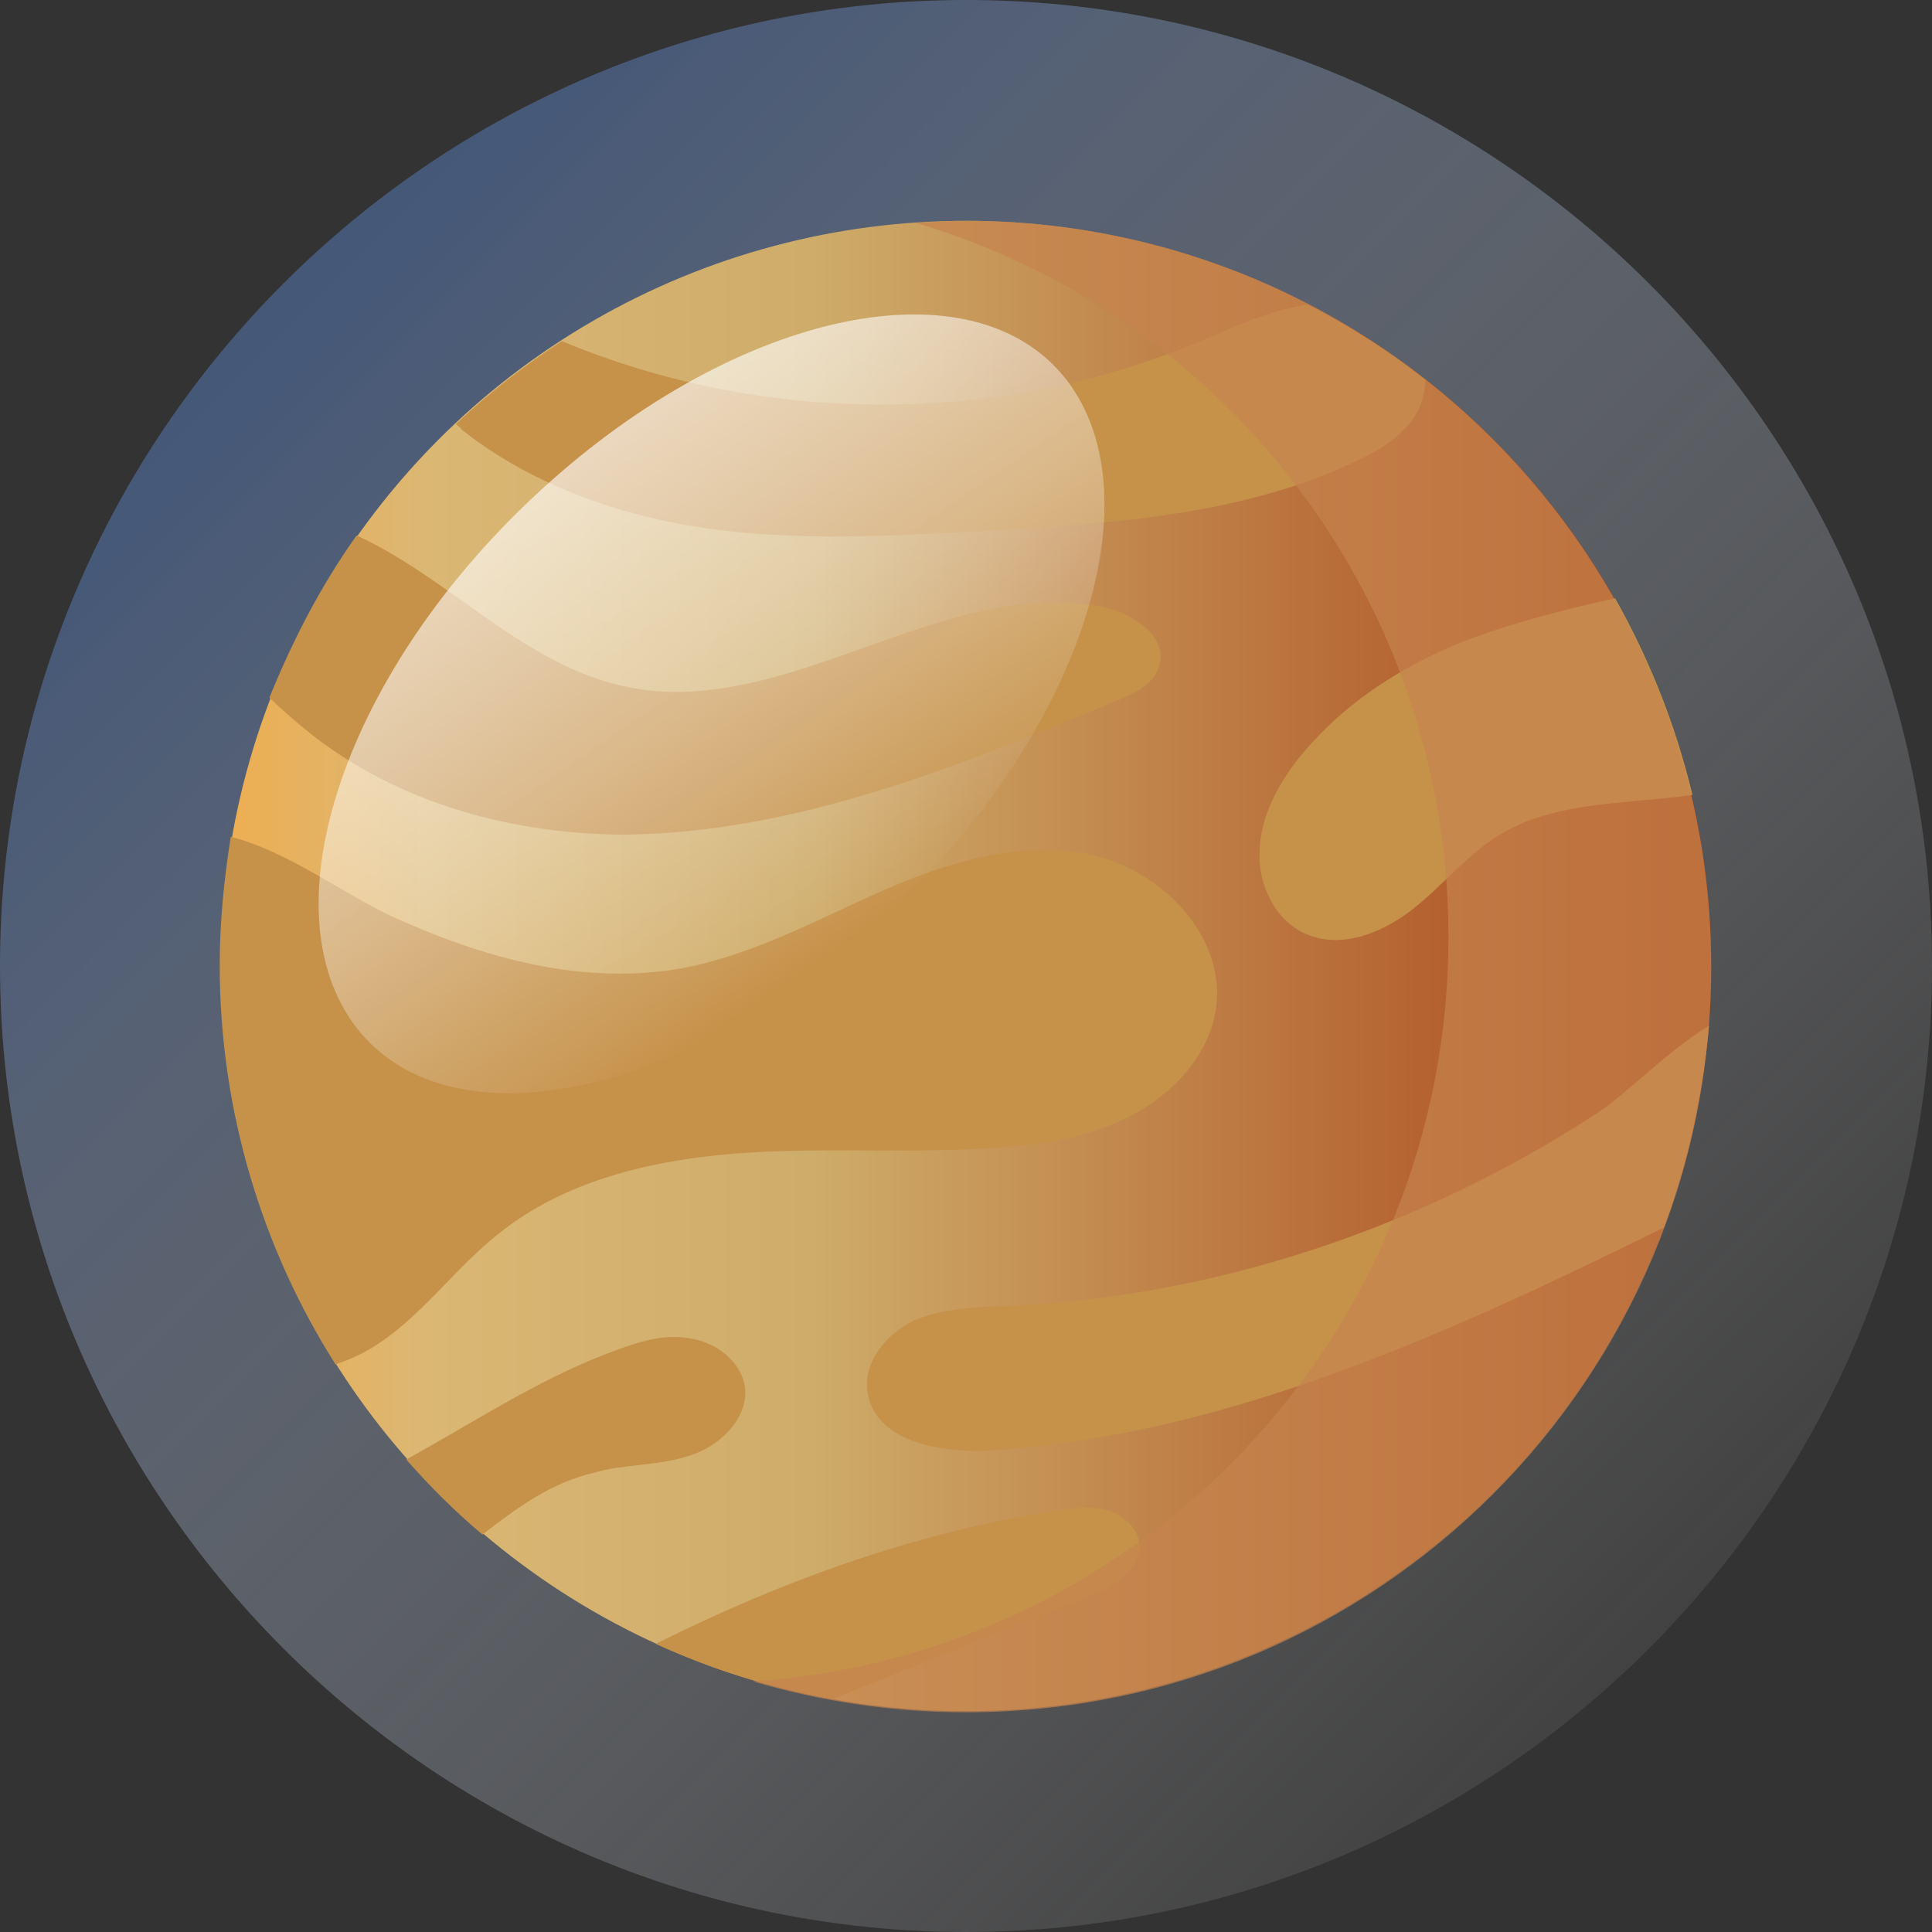
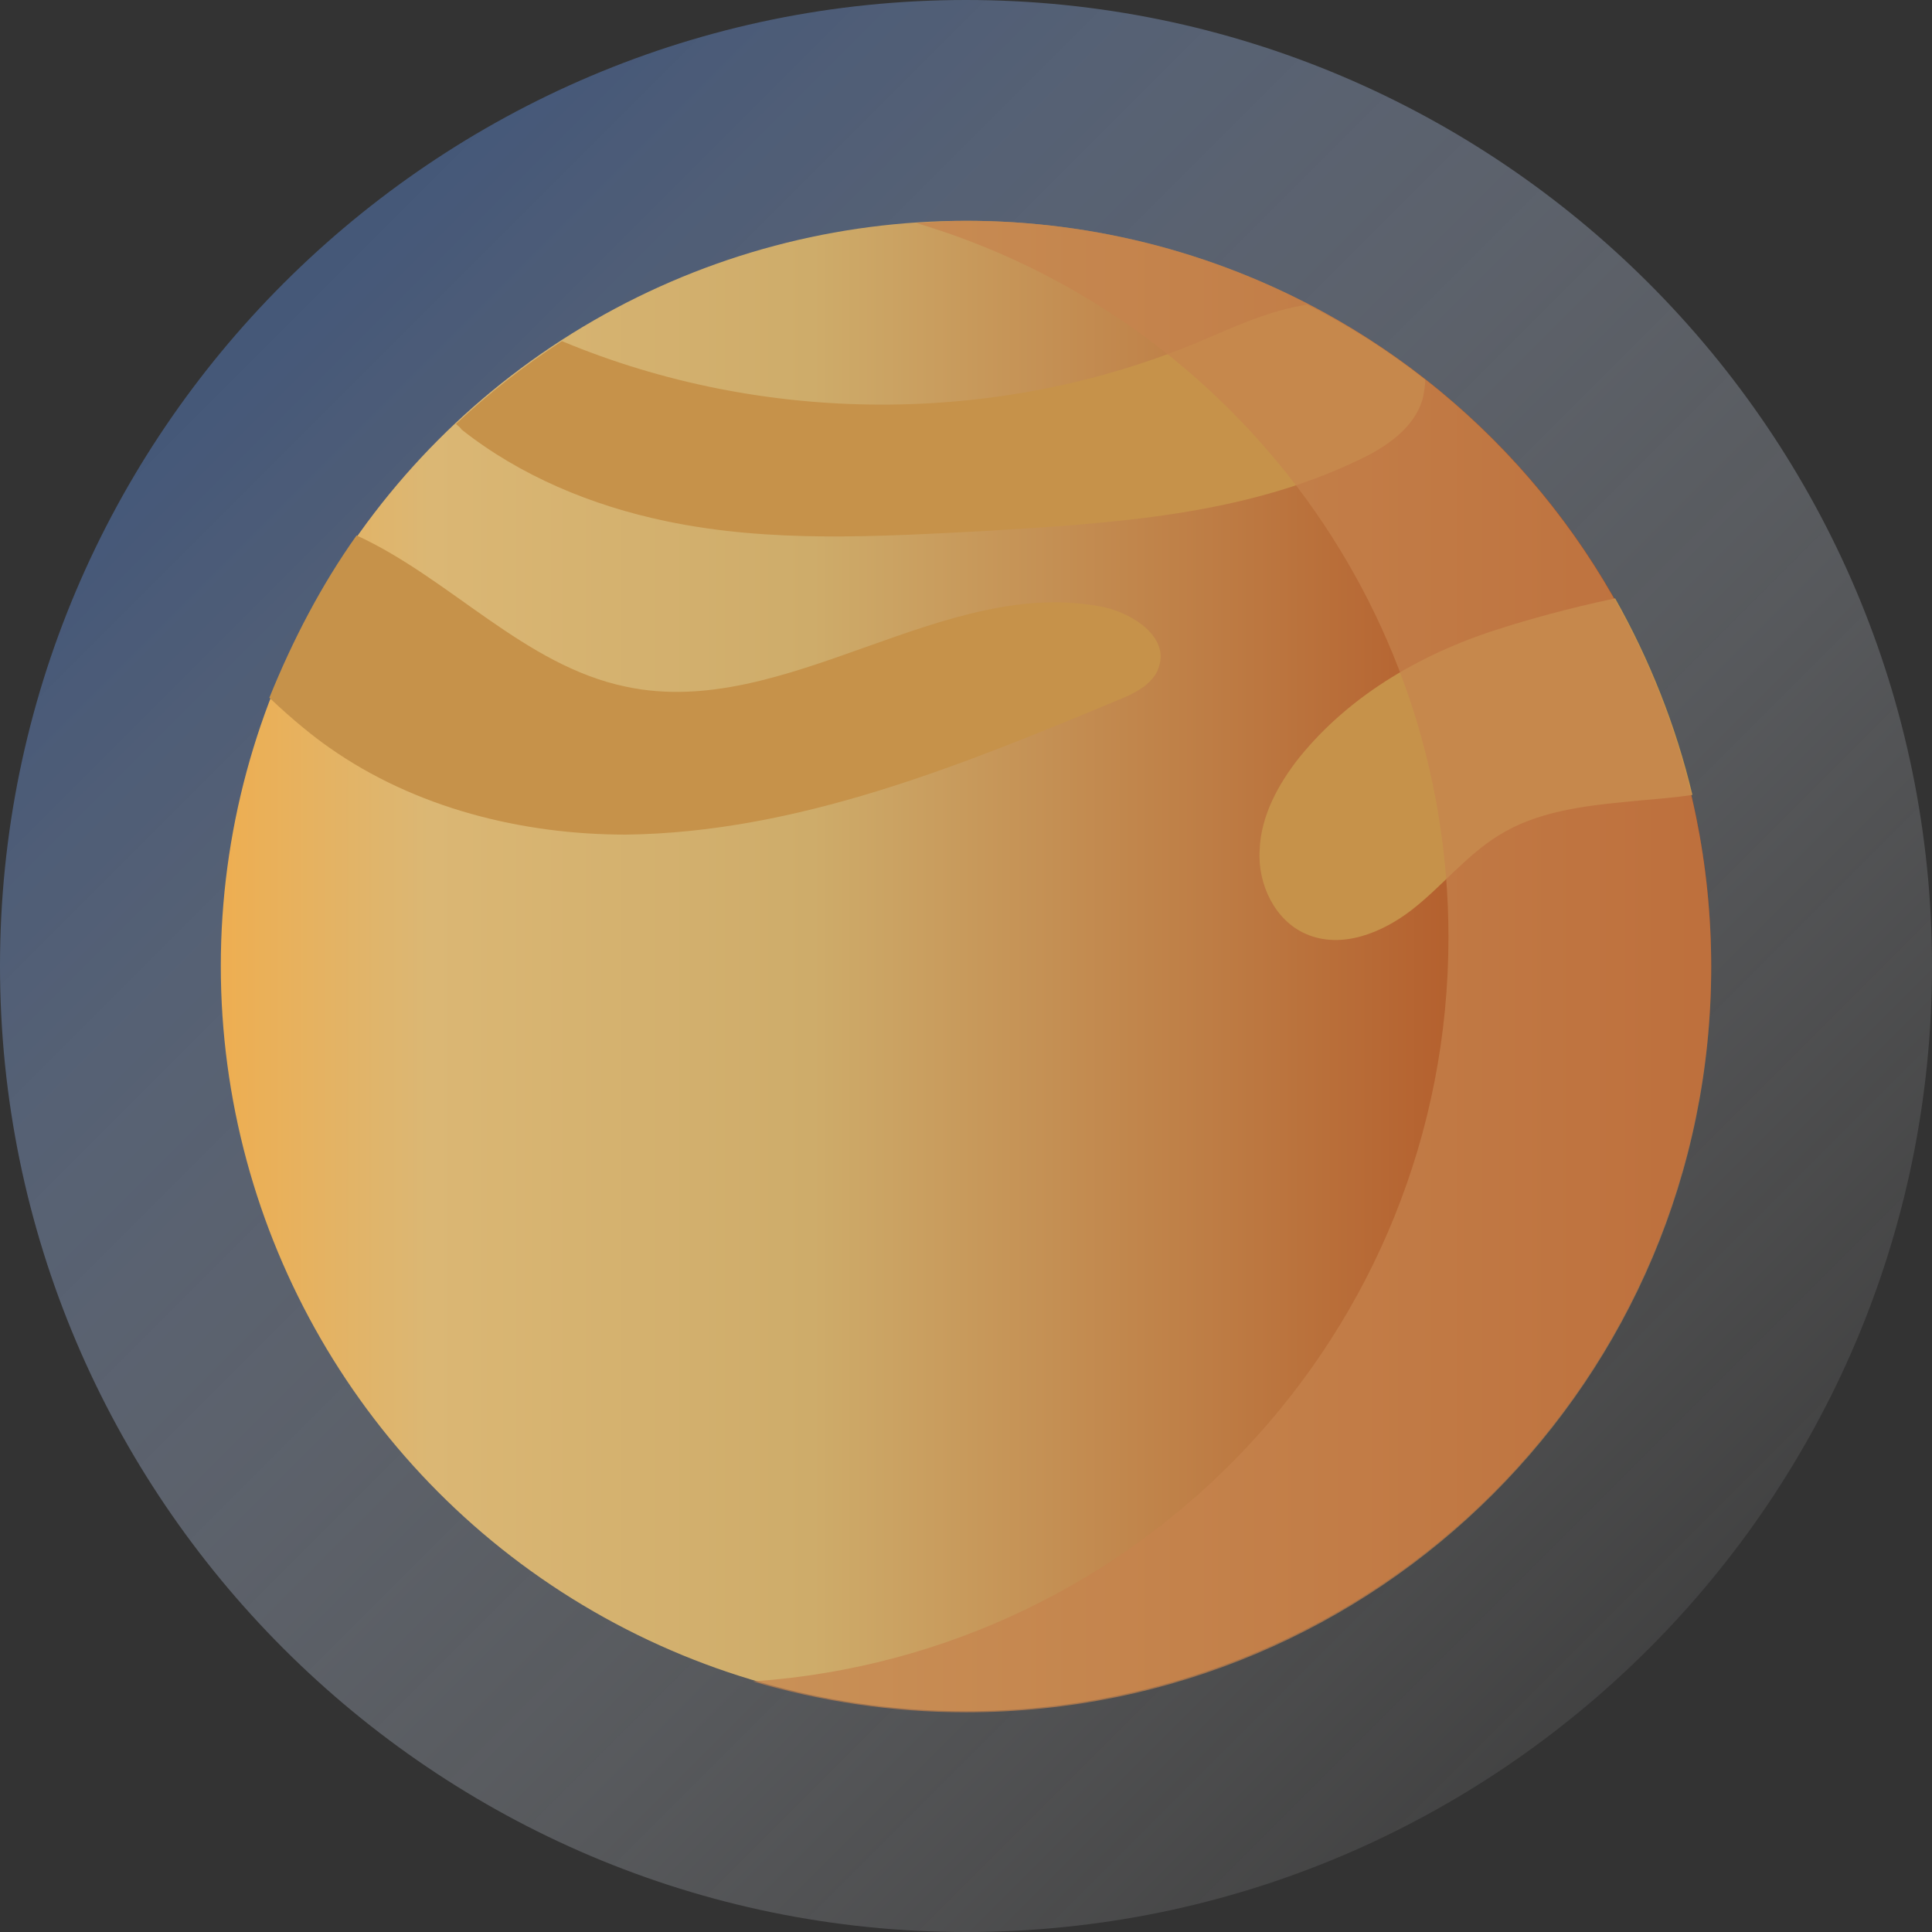
<svg xmlns="http://www.w3.org/2000/svg" version="1.1" id="Ebene_1" x="0px" y="0px" viewBox="0 0 175 175" style="enable-background:new 0 0 175 175;" xml:space="preserve">
  <rect x="0" y="0" width="175" height="175" fill="#333333" stroke="none" />
  <style type="text/css">
	.st0{opacity:0.5;fill:url(#SVGID_1_);}
	.st1{fill:url(#SVGID_00000153671955163200866260000008929032523455887518_);}
	.st2{fill:#C6924A;}
	.st3{opacity:0.7;fill:#C7834D;}
	.st4{opacity:0.7;fill:url(#SVGID_00000124151738469215569150000002878188121743614627_);enable-background:new    ;}
</style>
  <g>
    <g id="uuid-06394b78-2e13-4f71-acb0-196ea7831f36">
      <g>
        <g>
          <linearGradient id="SVGID_1_" gradientUnits="userSpaceOnUse" x1="26.698" y1="150.028" x2="171.295" y2="5.431" gradientTransform="matrix(1 0 0 -1 0 176.72)">
            <stop offset="7.042525e-03" style="stop-color:#577DBE" />
            <stop offset="1.313762e-02" style="stop-color:#597EBF;stop-opacity:0.994" />
            <stop offset="0.194" style="stop-color:#8BA5D2;stop-opacity:0.812" />
            <stop offset="0.372" style="stop-color:#B5C5E2;stop-opacity:0.632" />
            <stop offset="0.545" style="stop-color:#D5DFEF;stop-opacity:0.459" />
            <stop offset="0.71" style="stop-color:#ECF0F8;stop-opacity:0.292" />
            <stop offset="0.866" style="stop-color:#FAFBFD;stop-opacity:0.136" />
            <stop offset="1" style="stop-color:#FFFFFF;stop-opacity:0" />
          </linearGradient>
          <path class="st0" d="M87.5,175C39.3,175,0,135.7,0,87.5S39.3,0,87.5,0S175,39.2,175,87.5S135.7,175,87.5,175z" />
          <linearGradient id="SVGID_00000132053000293311919580000007845475972237668284_" gradientUnits="userSpaceOnUse" x1="19.941" y1="89.203" x2="155.046" y2="89.203" gradientTransform="matrix(1 0 0 -1 -2.704967e-03 176.719)">
            <stop offset="0" style="stop-color:#EEAE51" />
            <stop offset="0.14" style="stop-color:#DBB774" />
            <stop offset="0.397" style="stop-color:#CEAC6A" />
            <stop offset="0.99" style="stop-color:#AA4317" />
          </linearGradient>
          <circle style="fill:url(#SVGID_00000132053000293311919580000007845475972237668284_);" cx="87.5" cy="87.5" r="67.5" />
-           <path class="st2" d="M45.1,111.8c6.3-5.1,14.7-6.9,22.8-7.4c8.1-0.5,16.2,0.2,24.3-0.6c4-0.4,8-1.3,11.4-3.4s6.2-5.5,6.6-9.5      c0.6-6.4-5.2-12.2-11.5-13.5c-6.3-1.3-12.9,0.7-18.8,3.3c-5.9,2.6-11.7,5.8-18.1,7c-9,1.6-17.9-0.9-26.1-4.6      c-4.4-2-9.6-6-14.8-7.3c-0.6,3.8-1,7.7-1,11.6c0,13.3,3.9,25.8,10.5,36.2c0.1,0,0.1,0,0.2-0.1C36.6,121.6,40.2,115.7,45.1,111.8      L45.1,111.8z" />
-           <path class="st2" d="M144.7,100.8c-15.9,10.4-34.6,16.7-53.6,17.5c-2.8,0.1-5.7,0.2-8.3,1.3c-2.5,1.2-4.7,3.8-4.2,6.6      c0.7,4.3,6.4,5.4,10.8,5.2c21.6-1.3,41.8-10.6,61.3-20.2c2.2-5.8,3.5-11.9,4.1-18.3C150.9,95.3,147.2,99.2,144.7,100.8z" />
          <path class="st2" d="M56.7,75.6c15.5-0.2,30.2-6.2,44.6-12.2c1.5-0.6,3.3-1.5,3.7-3.1c0.8-2.6-2.3-4.7-5-5.3      c-14.5-3-28.8,10.3-43.3,7.2c-9.2-1.9-15.9-9.8-24.4-13.7c-3.2,4.5-5.8,9.5-7.9,14.7c2.1,2,4.1,3.6,5.4,4.5      C37.6,73.2,47.3,75.6,56.7,75.6L56.7,75.6z" />
          <path class="st2" d="M117.7,68.6c-1.9,2.4-3.5,5.3-3.6,8.4c-0.2,3.1,1.4,6.4,4.2,7.6c3.2,1.4,6.9-0.1,9.6-2.2      c2.7-2.1,4.9-4.9,7.8-6.7c3.5-2.2,7.7-2.7,11.9-3.1c1.9-0.2,3.8-0.3,5.7-0.6c-1.5-6.3-3.9-12.3-7-17.8c-4.3,0.9-8.1,2-10,2.6      C129.1,59,122.4,62.8,117.7,68.6L117.7,68.6z" />
          <path class="st2" d="M60.3,47.2c9.5,2,19.2,1.4,28.9,0.9c11.5-0.7,23.4-1.4,33.8-6.4c2.6-1.2,5.2-3,5.9-5.7      c0.1-0.5,0.2-1.1,0.2-1.6c-3.3-2.6-6.9-4.9-10.7-6.8c-3.4,0.5-6.6,2-9.9,3.4c-18.2,7.6-39.4,7.5-57.6-0.1      c-3.4,2.2-6.6,4.7-9.6,7.5c0.2,0.2,0.4,0.3,0.5,0.5C47.1,43.1,53.6,45.8,60.3,47.2L60.3,47.2z" />
-           <path class="st2" d="M62.3,131.9c2.8-0.8,5.4-3.3,5.2-6.1c-0.3-2.5-2.7-4.3-5.2-4.6c-2.5-0.4-4.9,0.5-7.3,1.4      c-6.5,2.5-12.2,6.3-18.2,9.6c2.1,2.4,4.4,4.7,6.9,6.8c3.1-2.4,6.2-4.7,10.1-5.6C56.5,132.6,59.5,132.8,62.3,131.9L62.3,131.9z" />
-           <path class="st2" d="M103.2,139.9c-0.1-1.5-1.5-2.7-2.9-3.1s-3-0.2-4.5,0c-12.8,2-24.8,6.3-36.4,12.1c5,2.3,10.4,4,16,5      c7.7-3.1,15.4-6.2,23.1-9.2C100.7,143.8,103.3,142.3,103.2,139.9L103.2,139.9z" />
-           <path class="st3" d="M87.5,20c-1.5,0-3,0.1-4.5,0.2c27.9,8.3,48.2,34.1,48.2,64.7c0,35.8-27.8,65-63,67.4      c6.1,1.8,12.6,2.8,19.3,2.8c37.3,0,67.5-30.2,67.5-67.5S124.8,20,87.5,20z" />
+           <path class="st3" d="M87.5,20c-1.5,0-3,0.1-4.5,0.2c27.9,8.3,48.2,34.1,48.2,64.7c0,35.8-27.8,65-63,67.4      c6.1,1.8,12.6,2.8,19.3,2.8c37.3,0,67.5-30.2,67.5-67.5S124.8,20,87.5,20" />
        </g>
        <linearGradient id="SVGID_00000178898598155869031360000001280776760015855531_" gradientUnits="userSpaceOnUse" x1="-10.831" y1="219.429" x2="12.833" y2="176.485" gradientTransform="matrix(1.088 -6.768219e-02 -7.327062e-02 -1.178 76.116 293.971)">
          <stop offset="0" style="stop-color:#FFFFFF" />
          <stop offset="0.1" style="stop-color:#FFFFFF;stop-opacity:0.93" />
          <stop offset="0.29" style="stop-color:#FFFFFF;stop-opacity:0.76" />
          <stop offset="0.57" style="stop-color:#FFFFFF;stop-opacity:0.49" />
          <stop offset="0.9" style="stop-color:#FFFFFF;stop-opacity:0.12" />
          <stop offset="1" style="stop-color:#FFFFFF;stop-opacity:0" />
        </linearGradient>
-         <path style="opacity:0.7;fill:url(#SVGID_00000178898598155869031360000001280776760015855531_);enable-background:new    ;" d="     M96.6,34.4C88.2,23.6,67,28,49.2,44.2S23.9,82.2,32.3,93.1c8.4,10.8,29.6,6.4,47.4-9.7S105,45.3,96.6,34.4z" />
      </g>
    </g>
  </g>
</svg>